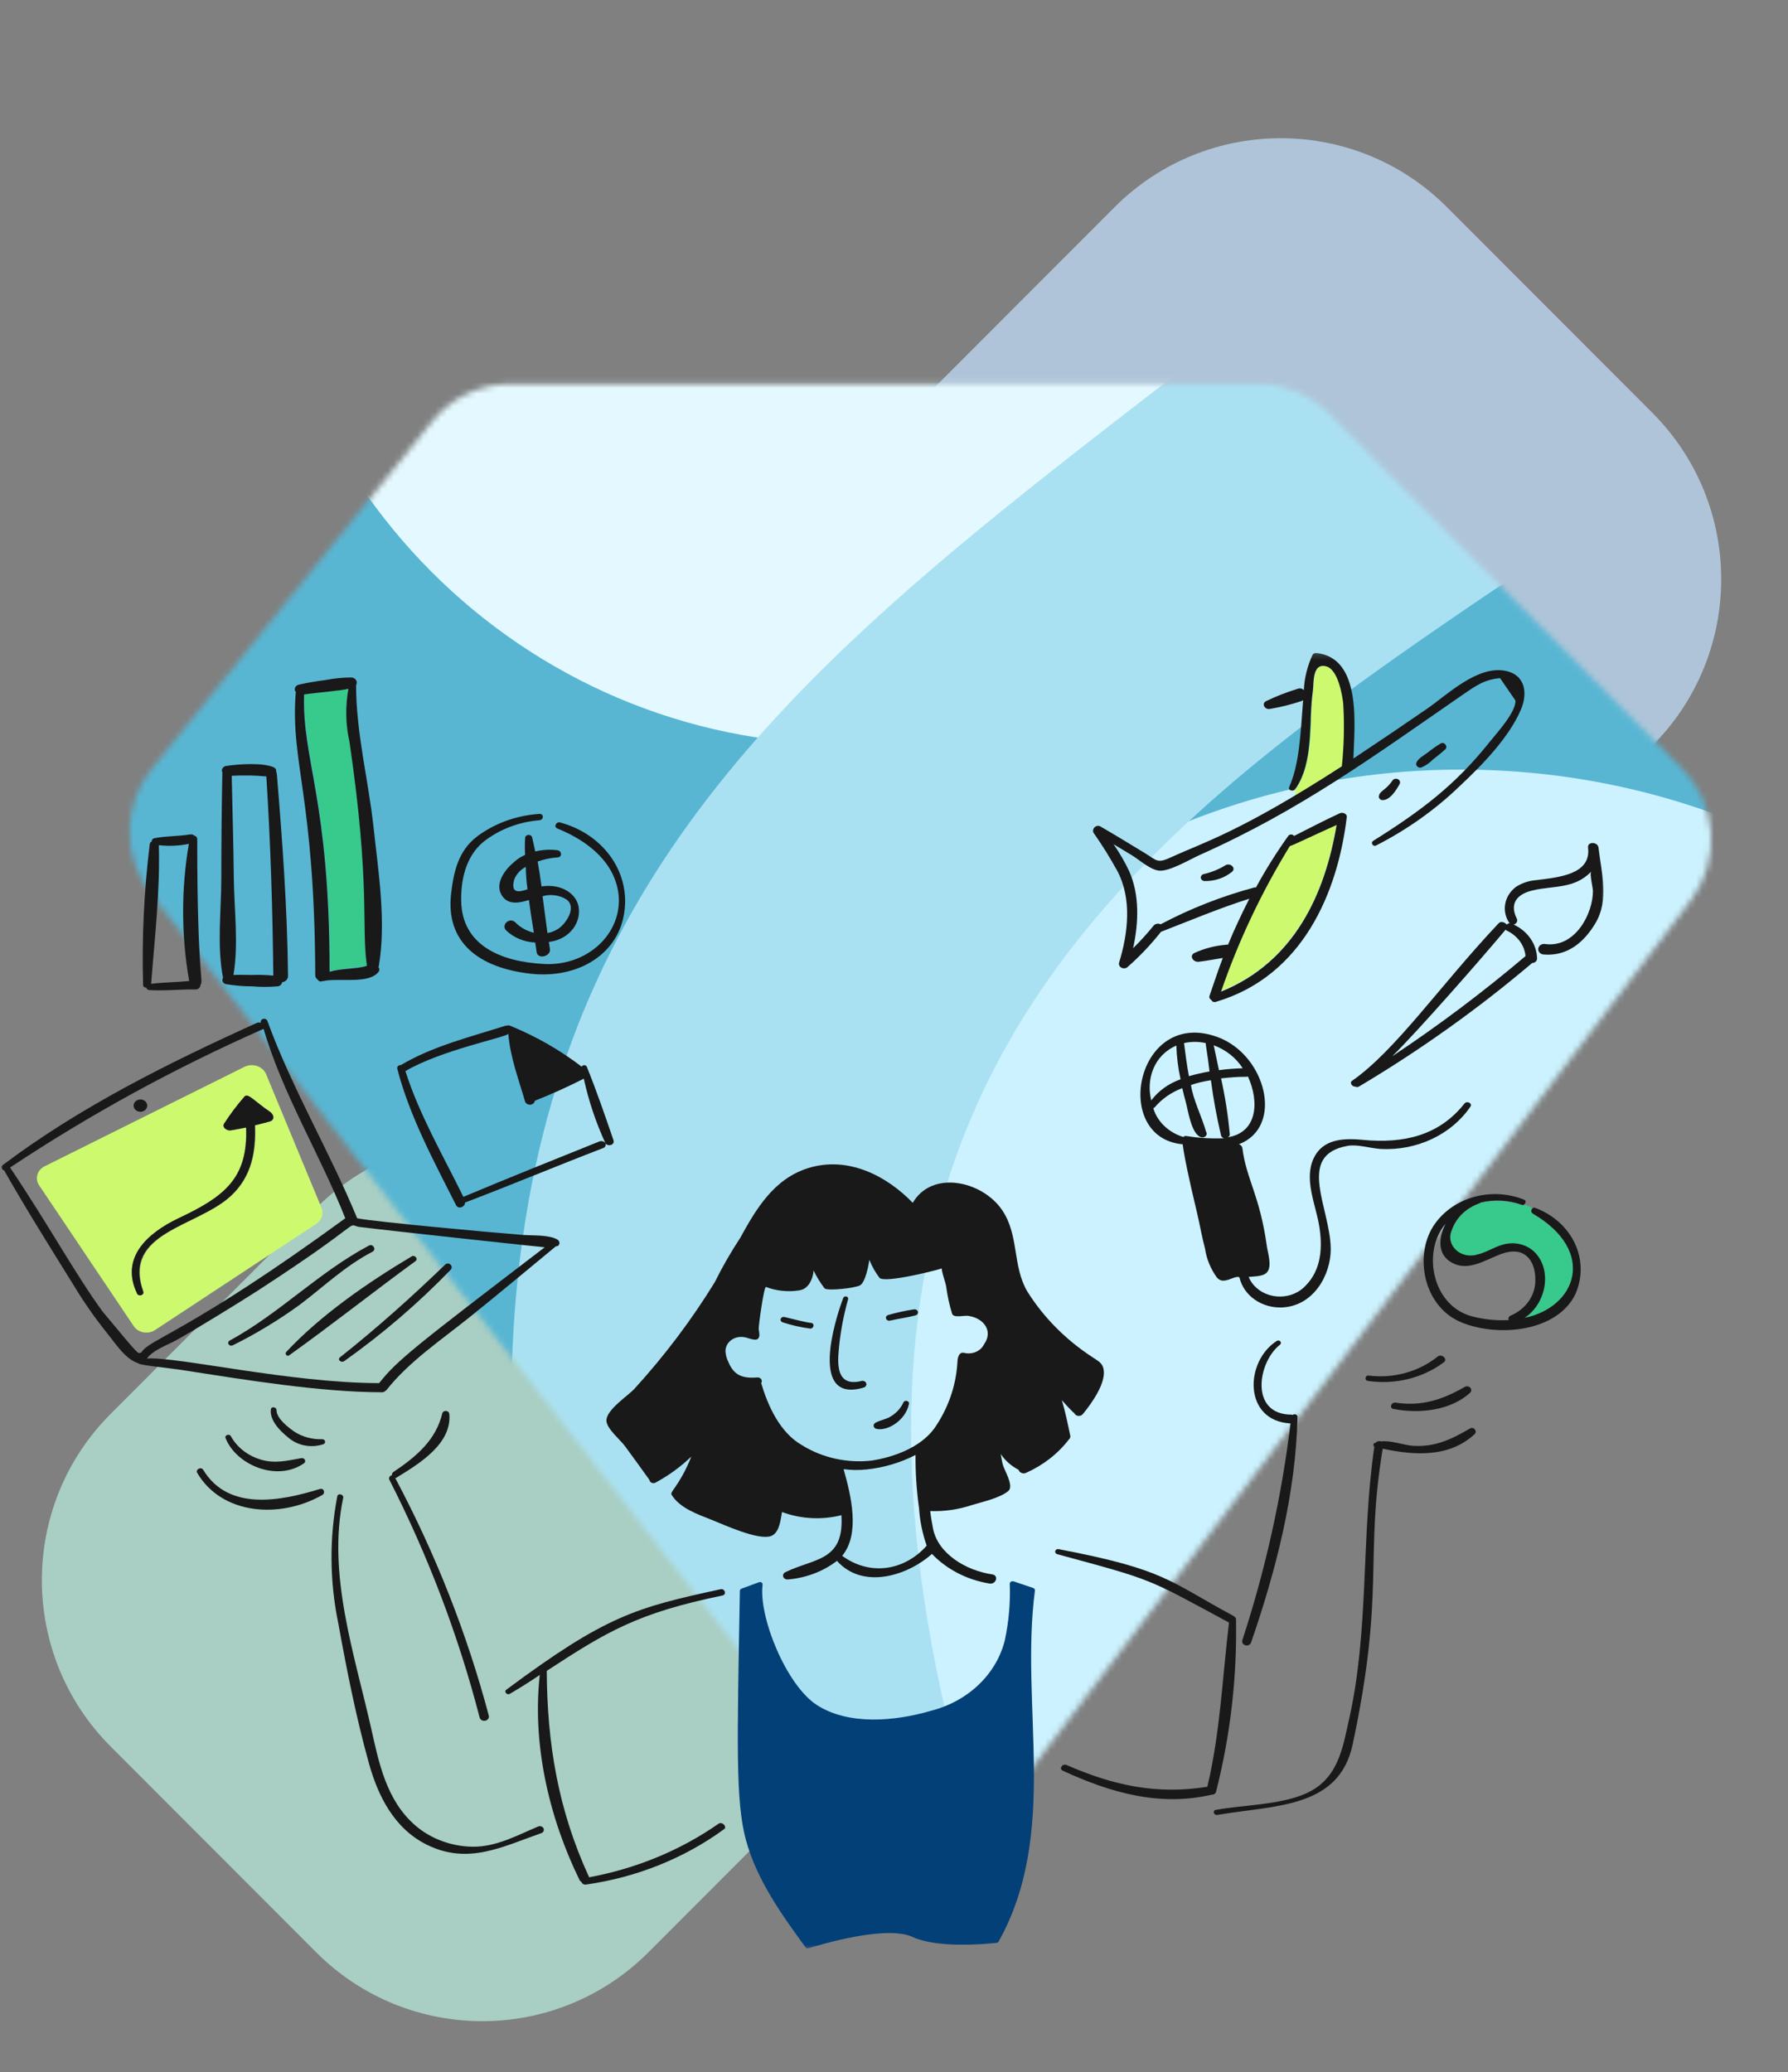
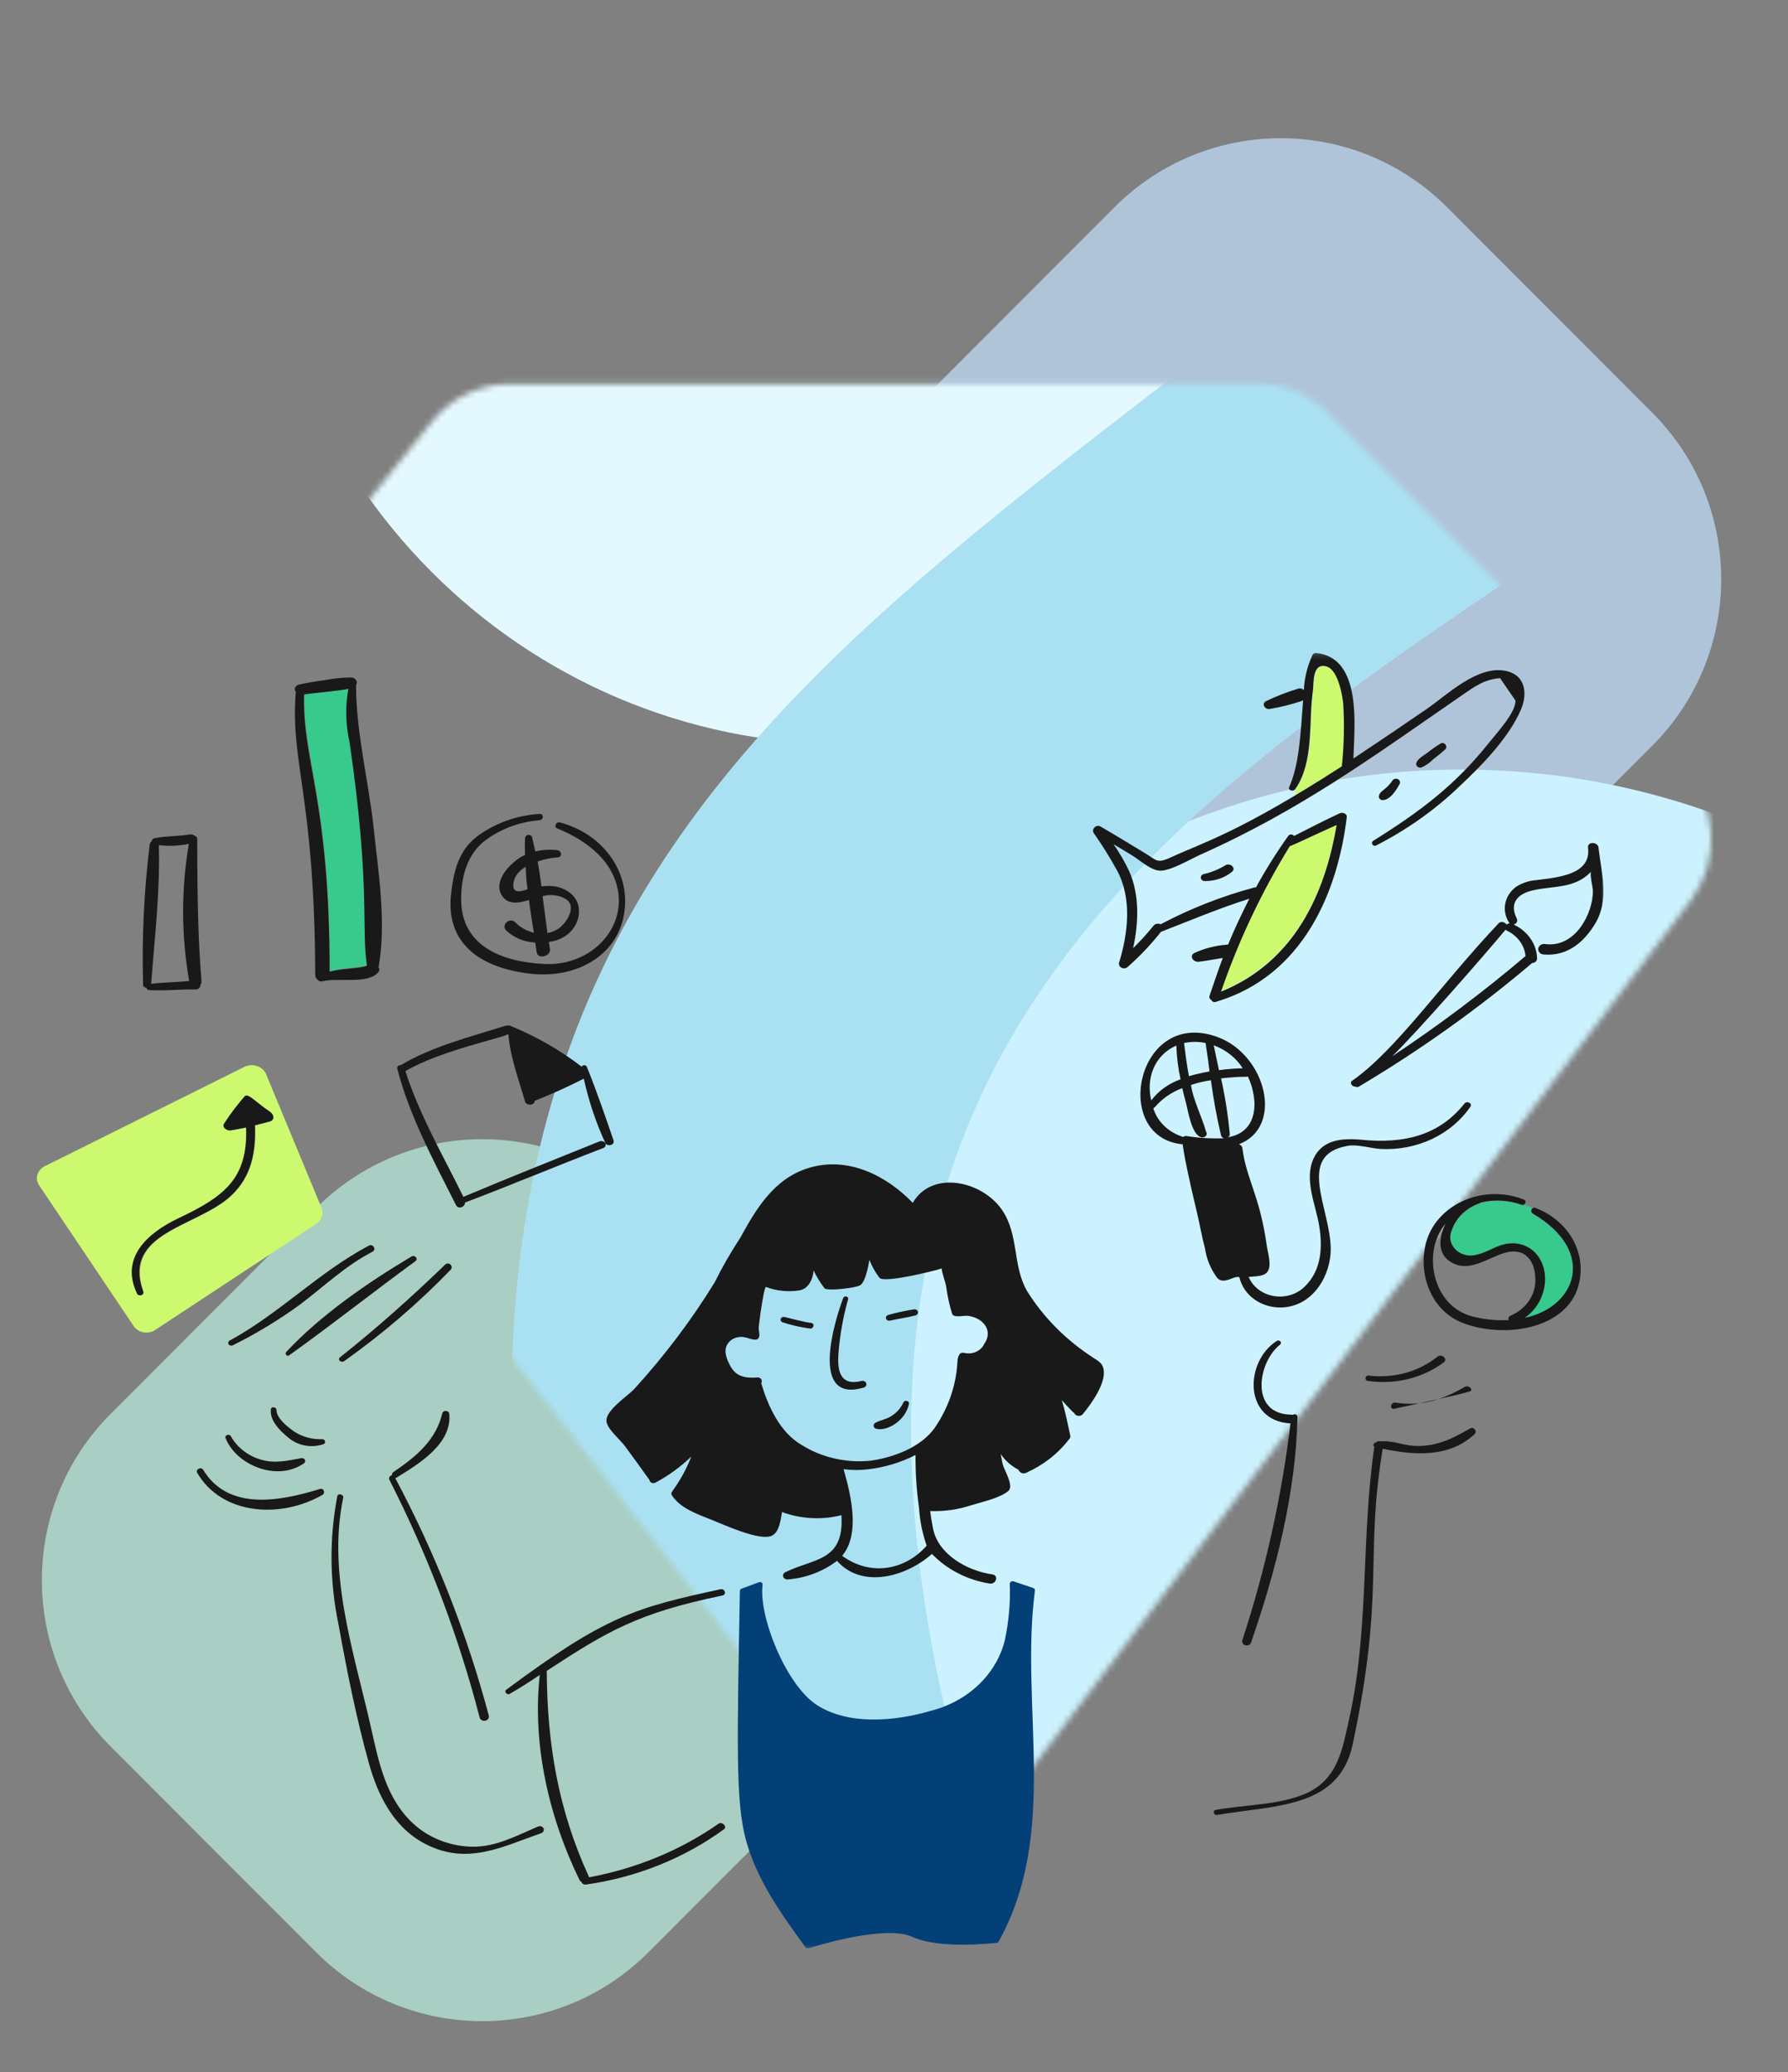
<svg xmlns="http://www.w3.org/2000/svg" width="302" height="350" viewBox="0 0 302 350" fill="none">
  <rect x="0" y="0" width="302" height="350" fill="#808080" stroke="none" />
  <g clip-path="url(#clip0_257_6)">
    <mask id="mask0_257_6" style="mask-type:luminance" maskUnits="userSpaceOnUse" x="0" y="0" width="302" height="350">
      <path d="M302 0H0V350H302V0Z" fill="white" />
    </mask>
    <g mask="url(#mask0_257_6)">
      <g opacity="0.7">
        <path d="M188.265 34.983C203.764 19.465 228.892 19.465 244.39 34.983L279.095 69.73C294.593 85.248 294.593 110.408 279.095 125.925L244.39 160.673C228.892 176.191 203.764 176.191 188.265 160.673L153.561 125.925C138.063 110.408 138.063 85.248 153.561 69.73L188.265 34.983Z" fill="#C3E1FE" />
      </g>
      <g opacity="0.7">
        <path d="M53.399 204.046C68.898 188.528 94.026 188.528 109.524 204.046L144.228 238.794C159.727 254.311 159.727 279.471 144.228 294.989L109.524 329.736C94.026 345.254 68.898 345.254 53.399 329.736L18.695 294.989C3.197 279.471 3.197 254.311 18.695 238.794L53.399 204.046Z" fill="#BAF0E0" />
      </g>
      <mask id="mask1_257_6" style="mask-type:alpha" maskUnits="userSpaceOnUse" x="21" y="64" width="269" height="246">
        <path d="M212.43 64.836H86.23C81.089 64.836 76.224 67.162 72.993 71.165L25.678 129.781C20.707 135.938 20.628 144.714 25.486 150.961L143.914 303.263C150.777 312.089 164.129 312.013 170.891 303.109L285.574 152.113C290.719 145.339 290.084 135.803 284.086 129.773L224.49 69.853C221.295 66.641 216.956 64.836 212.43 64.836Z" fill="#F1FCFF" />
      </mask>
      <g mask="url(#mask1_257_6)">
-         <path d="M294.626 45.328H17.268V312.351H294.626V45.328Z" fill="#58B6D3" />
        <path d="M143.051 125.725C197.934 125.725 242.426 81.021 242.426 25.876C242.426 -29.269 197.934 -73.973 143.051 -73.973C88.168 -73.973 43.677 -29.269 43.677 25.876C43.677 81.021 88.168 125.725 143.051 125.725Z" fill="#E4F9FF" />
        <path d="M246.821 383.221C316.419 383.221 372.839 326.531 372.839 256.602C372.839 186.672 316.419 129.983 246.821 129.983C177.223 129.983 120.803 186.672 120.803 256.602C120.803 326.531 177.223 383.221 246.821 383.221Z" fill="#CBF2FE" />
        <path d="M360.735 -0.186C386.883 -47.501 402.72 -91.891 383.632 -126.94L321.803 -176.376C346.898 -144.855 352.207 -79.19 276.503 -3.144C169.055 104.79 51.915 120.127 95.806 312.346C120.119 418.824 -89.423 521.188 -89.423 521.188L-52.306 577.839C-52.306 577.839 201.117 467.012 159.966 290.265C118.816 113.517 297.461 114.308 360.735 -0.186Z" fill="#AAE1F2" />
      </g>
      <mask id="mask2_257_6" style="mask-type:luminance" maskUnits="userSpaceOnUse" x="0" y="110" width="272" height="220">
        <path d="M271.055 110.164H0V329.344H271.055V110.164Z" fill="white" />
      </mask>
      <g mask="url(#mask2_257_6)">
        <path d="M168.315 328.146C168.39 328.145 168.464 328.123 168.526 328.085C168.589 328.048 168.638 327.995 168.669 327.933C178.945 309.495 172.237 288.319 174.803 268.634C174.811 268.544 174.786 268.454 174.733 268.377C174.68 268.301 174.601 268.242 174.508 268.208L171.206 267.09C171.136 267.067 171.061 267.059 170.987 267.066C170.913 267.074 170.842 267.096 170.779 267.132C170.716 267.168 170.663 267.216 170.625 267.274C170.586 267.331 170.563 267.396 170.556 267.463C170.672 270.657 170.395 273.853 169.73 276.992C169.039 279.83 167.505 282.444 165.292 284.553C163.079 286.664 160.27 288.189 157.169 288.968C151.206 290.711 143.323 291.452 137.944 287.957C132.806 284.615 128.133 273.119 128.802 267.677C128.817 267.602 128.809 267.525 128.778 267.455C128.747 267.385 128.695 267.323 128.627 267.278C128.559 267.234 128.479 267.207 128.395 267.203C128.311 267.197 128.228 267.214 128.154 267.25L125.263 268.315C125.178 268.343 125.104 268.393 125.051 268.46C124.999 268.527 124.97 268.606 124.968 268.688C124.497 294.677 124.242 304.233 125.965 310.686C127.748 317.337 131.895 323.212 136.052 328.89C136.109 328.964 136.192 329.02 136.287 329.049C136.383 329.078 136.485 329.079 136.581 329.051C138.649 328.42 149.675 325.112 154.097 327.135C158.519 329.157 166.782 328.304 168.315 328.146Z" fill="#034078" />
        <path d="M51.419 117.192C51.162 128.421 55.725 134.878 55.725 164.034C58.582 163.346 61.038 163.472 62.035 163.023C61.154 157.595 62.291 156.281 60.738 138.91C59.398 123.919 57.723 120.846 58.913 116.233C56.447 116.731 53.941 117.051 51.419 117.192Z" fill="#38C98C" />
        <path d="M257.019 203.532C254.794 202.773 252.366 202.644 250.058 203.16C248.926 203.565 247.905 204.189 247.069 204.988C246.232 205.787 245.6 206.743 245.216 207.786C244.956 208.341 244.879 208.951 244.995 209.544C245.112 210.138 245.416 210.687 245.873 211.127C246.328 211.567 246.916 211.878 247.564 212.022C248.212 212.166 248.893 212.137 249.523 211.939C251.409 211.514 252.882 210.268 254.83 210.075C255.695 209.978 256.573 210.084 257.378 210.382C258.185 210.681 258.892 211.162 259.431 211.779C262.157 214.91 260.963 220.296 257.543 222.585V222.638C266.445 220.63 269.647 211.292 258.9 205.019C258.825 204.965 258.765 204.897 258.723 204.819C258.681 204.741 258.659 204.656 258.659 204.569C258.659 204.483 258.681 204.397 258.723 204.32C258.765 204.242 258.825 204.173 258.9 204.119C258.48 203.853 258.024 203.637 257.543 203.477C257.38 203.547 257.196 203.567 257.019 203.532Z" fill="#38C98C" />
        <path d="M217.856 142.849C213.081 150.638 209.189 158.841 206.237 167.335H206.355C218.682 162.278 223.817 150.781 225.759 139.229C225.241 139.488 218.2 142.849 217.856 142.849Z" fill="#CDF96F" />
        <path d="M226.939 118.895C226.816 117.619 226.063 113.127 224.109 112.562C221.641 111.845 221.987 115.435 221.809 116.66C221.044 121.93 222.045 128.69 218.802 133.321C218.771 133.658 218.771 133.995 218.802 134.332C221.514 132.735 224.168 131.085 226.763 129.382C227.079 125.893 227.138 122.39 226.939 118.895Z" fill="#CDF96F" />
        <path d="M54.309 204.01L44.93 181.39C44.798 181.085 44.596 180.809 44.338 180.579C44.08 180.35 43.772 180.171 43.433 180.056C43.094 179.94 42.732 179.89 42.37 179.909C42.008 179.928 41.655 180.015 41.333 180.165L7.539 196.984C7.24 197.134 6.977 197.336 6.767 197.579C6.556 197.822 6.403 198.102 6.314 198.4C6.226 198.698 6.206 199.009 6.254 199.315C6.302 199.62 6.418 199.914 6.594 200.178L22.578 223.971C22.758 224.244 23 224.479 23.287 224.662C23.575 224.845 23.902 224.97 24.247 225.031C24.592 225.091 24.948 225.086 25.29 225.014C25.633 224.942 25.955 224.806 26.235 224.614L53.483 206.672C53.917 206.366 54.232 205.943 54.381 205.464C54.53 204.985 54.504 204.475 54.309 204.01ZM45.579 189.425C44.759 189.654 43.927 189.851 43.103 190.068C43.279 194.438 42.577 198.748 38.973 202.044C33.261 207.268 20.745 208.096 24.228 218.12C24.469 218.811 23.344 219.02 23.108 218.386C20.402 212.474 24.767 208.284 30.245 205.717C38.043 202.064 41.78 199.17 41.569 190.441C40.743 190.6 39.86 190.799 38.973 190.919C38.261 191.015 37.375 190.33 37.912 189.695C38.941 188.122 40.083 186.61 41.33 185.17C41.375 185.125 41.43 185.089 41.491 185.065C41.552 185.04 41.619 185.028 41.686 185.028C41.753 185.028 41.819 185.04 41.88 185.065C41.942 185.089 41.997 185.125 42.042 185.17C42.337 185.224 44.332 186.94 45.522 187.725C46.34 188.262 46.471 189.176 45.579 189.425Z" fill="#CDF96F" />
        <path d="M150.267 223.066C151.735 222.726 153.219 222.543 154.631 222.167C154.777 222.129 154.9 222.041 154.975 221.922C155.05 221.804 155.07 221.663 155.031 221.531C154.993 221.399 154.898 221.286 154.769 221.215C154.639 221.145 154.484 221.124 154.337 221.155C152.859 221.382 151.4 221.702 149.972 222.113C149.847 222.159 149.746 222.246 149.687 222.356C149.627 222.465 149.615 222.59 149.651 222.707C149.688 222.825 149.77 222.926 149.884 222.992C149.997 223.058 150.133 223.085 150.267 223.066Z" fill="#191919" />
        <path d="M136.998 223.441C135.466 223.228 133.983 222.776 132.456 222.43C132.329 222.408 132.199 222.43 132.089 222.491C131.978 222.552 131.897 222.648 131.86 222.76C131.824 222.871 131.834 222.991 131.89 223.096C131.946 223.201 132.042 223.285 132.162 223.329C133.671 223.825 135.232 224.182 136.821 224.393C137.471 224.447 137.647 223.493 136.998 223.441Z" fill="#191919" />
        <path d="M145.55 233.234C140.717 234.469 141.547 229.349 141.775 226.953C142.058 224.422 142.55 221.913 143.248 219.448C143.264 219.4 143.269 219.348 143.262 219.298C143.256 219.247 143.239 219.199 143.211 219.154C143.184 219.11 143.148 219.071 143.103 219.039C143.059 219.007 143.008 218.984 142.954 218.97C142.901 218.956 142.844 218.951 142.788 218.957C142.732 218.963 142.678 218.979 142.628 219.004C142.579 219.028 142.536 219.061 142.501 219.101C142.466 219.141 142.439 219.186 142.424 219.235C141.053 222.816 136.572 237.147 145.903 234.352C146.059 234.304 146.188 234.203 146.264 234.071C146.341 233.939 146.358 233.786 146.313 233.642C146.268 233.499 146.164 233.377 146.021 233.301C145.879 233.225 145.711 233.201 145.55 233.234Z" fill="#191919" />
        <path d="M148.027 241.326C149.83 241.79 152.943 239.932 153.512 237.174C153.551 237.061 153.539 236.939 153.478 236.834C153.417 236.729 153.313 236.65 153.187 236.614C153.062 236.579 152.927 236.59 152.81 236.645C152.695 236.7 152.607 236.795 152.568 236.908C152.145 237.837 151.427 238.633 150.504 239.197C149.686 239.738 148.679 239.84 147.85 240.315C147.746 240.371 147.663 240.455 147.611 240.555C147.56 240.654 147.542 240.766 147.561 240.874C147.58 240.983 147.634 241.084 147.718 241.164C147.801 241.245 147.908 241.301 148.027 241.326Z" fill="#191919" />
        <path d="M180.528 243.136C180.632 243.049 180.708 242.94 180.749 242.818C180.791 242.696 180.796 242.567 180.763 242.443C180.345 240.465 179.938 238.451 179.348 236.482C179.362 236.508 180.594 237.896 181.236 238.505C181.293 238.559 181.353 238.61 181.413 238.61C181.461 238.751 181.554 238.876 181.68 238.97C181.806 239.065 181.959 239.124 182.122 239.141C182.284 239.158 182.449 239.132 182.595 239.066C182.742 239.001 182.864 238.898 182.947 238.771C184.452 236.946 186.727 233.679 186.425 231.425C186.262 230.198 185.546 229.93 184.539 229.24C180.014 226.294 176.251 222.499 173.509 218.114C170.974 213.802 172.154 208.64 169.263 204.382C165.902 199.431 157.408 197.57 154.168 203.157C149.805 198.632 143.259 195.175 136.476 197.301C130.696 199.113 127.688 204.221 125.034 209.065C123.436 211.491 121.995 213.997 120.719 216.574C116.813 222.931 112.273 228.954 107.155 234.567C105.973 235.843 102.265 238.186 102.435 240.049C102.558 241.38 104.788 243.194 105.561 244.255C106.965 246.183 108.334 248.034 109.691 249.95C109.702 250.05 109.74 250.147 109.802 250.231C109.864 250.315 109.948 250.384 110.047 250.431C110.146 250.478 110.256 250.503 110.368 250.503C110.479 250.502 110.589 250.477 110.688 250.43C112.934 249.222 114.979 247.735 116.763 246.011C115.983 248.036 114.931 249.967 113.63 251.76C113.572 251.814 113.572 251.919 113.513 251.973C113.444 252.045 113.4 252.135 113.39 252.231C113.379 252.326 113.401 252.422 113.454 252.505C114.869 254.741 117.768 255.735 120.236 256.711C122.164 257.473 128.366 260.358 130.381 259.372C131.725 258.714 131.855 256.497 132.09 255.38C135.273 256.561 138.802 256.749 142.117 255.913C142.626 263.753 137.516 263.155 132.619 265.552C132.483 265.624 132.376 265.735 132.316 265.867C132.255 266 132.244 266.146 132.284 266.285C132.324 266.423 132.413 266.546 132.538 266.635C132.662 266.724 132.815 266.773 132.974 266.776C136.067 266.543 139.002 265.441 141.368 263.626C145.672 268.471 153.163 266.234 157.409 262.455C159.923 265.08 163.358 266.846 167.141 267.459C168.259 267.632 168.733 266.08 167.612 265.917C163.067 265.247 158.389 262.354 157.587 258.144C157.405 257.187 157.233 256.229 157.115 255.217C159.505 255.304 161.892 254.959 164.133 254.206C165.901 253.667 168.94 253.009 170.326 251.811C171.289 250.978 169.643 248.341 169.383 247.393C169.22 246.804 169.146 246.169 169.028 245.583C169.767 246.685 170.801 247.6 172.037 248.245C172.071 248.358 172.131 248.464 172.215 248.554C172.298 248.645 172.402 248.718 172.519 248.769C172.637 248.819 172.766 248.846 172.896 248.848C173.027 248.849 173.156 248.825 173.274 248.777C176.185 247.484 178.682 245.543 180.528 243.136ZM135.466 244.091C131.698 241.952 129.686 237.384 128.565 233.604C128.634 233.506 128.672 233.391 128.672 233.274C128.673 233.157 128.638 233.043 128.57 232.943C128.503 232.844 128.406 232.763 128.29 232.711C128.174 232.658 128.045 232.636 127.916 232.647C125.438 232.855 123.986 232.287 123.074 230.144C122.776 229.575 122.596 228.962 122.543 228.335C122.518 227.977 122.582 227.618 122.732 227.286C122.881 226.953 123.112 226.656 123.407 226.416C123.702 226.175 124.053 225.997 124.435 225.896C124.817 225.795 125.218 225.774 125.61 225.833C126.258 225.89 127.439 226.525 127.97 226.152C128.501 225.78 128.147 224.875 128.147 224.343C128.147 223.757 129.028 217.216 129.386 217.369C131.135 218.032 133.057 218.235 134.929 217.955C137.112 217.698 137.466 214.761 137.405 214.548C137.92 215.63 138.553 216.663 139.294 217.632C140.006 218.059 144.433 217.541 145.251 217.1C146.205 216.586 146.725 213.534 146.843 212.79C147.261 213.865 147.835 214.884 148.551 215.823C149.452 216.824 159.05 214.333 159.05 214.226C159.168 215.291 159.632 216.303 159.816 217.311C160.018 218.858 160.352 220.388 160.813 221.889C161.097 222.689 162.936 222.101 163.643 222.262C166.238 222.687 167.75 224.858 166.238 227C165.969 227.582 165.473 228.056 164.843 228.33C164.213 228.605 163.493 228.661 162.821 228.489C161.815 228.286 161.714 229.661 161.7 230.246C161.452 234.156 160.113 237.947 157.806 241.264C155.5 244.402 151.149 246.089 147.19 246.694C143.061 247.149 138.89 246.223 135.466 244.091ZM142.247 262.774C145.311 259.088 143.761 252.621 142.484 248.137C143.773 248.312 145.083 248.33 146.377 248.189C149.285 247.883 152.094 247.05 154.637 245.741C154.613 248.73 154.81 251.718 155.226 254.684C155.363 256.853 155.798 258.999 156.523 261.071C156.516 261.071 156.508 261.072 156.5 261.075C156.493 261.078 156.487 261.082 156.481 261.087C156.476 261.092 156.472 261.098 156.469 261.105C156.466 261.111 156.465 261.118 156.465 261.125C152.687 265.332 146.907 266.184 142.247 262.777V262.774Z" fill="#191919" />
        <path d="M121.367 308.022C114.939 312.512 107.452 315.608 99.487 317.071V317.019C94.238 305.627 92.409 294.398 92.35 282.205C102.532 275.552 107.685 272.437 122.017 269.481C122.783 269.323 122.431 268.262 121.722 268.417C107.295 271.541 102.312 272.905 85.508 285.396C85.082 285.708 85.629 286.359 86.098 286.089C87.82 285.095 89.516 284.014 91.17 282.895C89.873 294.553 92.704 306.955 97.893 317.548C97.918 317.609 97.957 317.665 98.008 317.71C98.059 317.756 98.12 317.792 98.188 317.814C98.229 317.976 98.338 318.116 98.493 318.206C98.647 318.295 98.834 318.327 99.014 318.293C107.531 317.081 115.545 313.869 122.252 308.978C122.901 308.609 122.01 307.589 121.367 308.022Z" fill="#191919" />
-         <path d="M208.764 273.518C208.764 273.169 208.582 273.142 208.351 272.933C197.41 267.063 196.984 265.122 178.802 261.648C178.679 261.626 178.552 261.647 178.446 261.708C178.34 261.768 178.265 261.863 178.234 261.973C178.204 262.082 178.222 262.198 178.284 262.296C178.345 262.394 178.447 262.467 178.567 262.5C195.086 266.987 193.438 266.426 207.583 274.051C206.462 283.366 206.109 292.575 203.928 301.783C195.257 303.168 187.952 301.508 180.159 298.112C179.447 297.801 178.805 298.744 179.51 299.069C187.45 302.732 195.788 305.191 204.694 303.115C204.864 303.121 205.031 303.071 205.163 302.972C205.294 302.874 205.381 302.735 205.406 302.583C207.823 293.053 208.95 283.293 208.764 273.518Z" fill="#191919" />
        <path d="M65.75 249.895C72.329 262.811 77.447 276.293 81.026 290.136C81.086 290.314 81.22 290.464 81.401 290.554C81.581 290.644 81.793 290.668 81.992 290.619C82.191 290.571 82.361 290.454 82.467 290.295C82.573 290.135 82.606 289.945 82.56 289.763C78.88 275.918 73.582 262.464 66.752 249.629C66.808 249.635 66.864 249.629 66.915 249.611C66.967 249.592 67.013 249.561 67.047 249.522C71.057 247.074 76.319 243.769 75.893 238.823C75.886 238.696 75.831 238.575 75.737 238.482C75.642 238.388 75.515 238.326 75.376 238.308C75.237 238.289 75.096 238.314 74.975 238.379C74.854 238.444 74.762 238.544 74.715 238.663C73.652 243.187 70.405 245.952 66.455 248.618C66.358 248.672 66.283 248.753 66.241 248.849C66.198 248.945 66.191 249.05 66.22 249.149C66.132 249.166 66.049 249.199 65.976 249.248C65.904 249.295 65.843 249.356 65.798 249.427C65.754 249.497 65.727 249.575 65.719 249.656C65.71 249.737 65.721 249.819 65.75 249.895Z" fill="#191919" />
        <path d="M90.878 308.501C87.339 309.992 83.8 311.965 79.79 311.909C76.205 311.845 72.775 310.572 70.177 308.342C65.225 304.08 63.979 297.643 62.686 291.891C59.847 279.277 55.251 265.881 57.967 252.98C58.091 252.395 57.092 252.129 56.97 252.714C55.613 259.834 55.673 267.117 57.148 274.219C58.572 282.096 60.176 290.183 62.337 297.906C63.827 303.225 66.519 308.83 72.127 311.586C79.08 315.005 84.836 311.917 91.415 309.617C91.501 309.588 91.58 309.544 91.647 309.487C91.714 309.43 91.767 309.361 91.803 309.285C91.84 309.208 91.858 309.126 91.858 309.043C91.858 308.96 91.839 308.878 91.802 308.802C91.765 308.726 91.712 308.657 91.645 308.6C91.578 308.543 91.498 308.5 91.412 308.472C91.325 308.444 91.234 308.431 91.141 308.437C91.05 308.442 90.96 308.464 90.878 308.501Z" fill="#191919" />
        <path d="M54.014 251.492C47.215 253.582 38.548 255.219 34.315 248.245C33.959 247.661 32.965 248.187 33.318 248.777C37.482 255.865 47.31 256.563 54.434 252.504C55.007 252.172 54.72 251.275 54.014 251.492Z" fill="#191919" />
        <path d="M38.977 242.547C38.739 242.123 37.91 242.389 38.092 242.867C39.81 247.355 46.682 250.348 51.303 247.178C51.409 247.114 51.487 247.02 51.525 246.91C51.562 246.8 51.555 246.682 51.507 246.576C51.458 246.469 51.37 246.382 51.258 246.328C51.146 246.273 51.017 246.256 50.892 246.278C48.471 246.718 46.366 247.25 43.931 246.492C41.77 245.815 39.991 244.398 38.977 242.547Z" fill="#191919" />
        <path d="M54.427 243.081C52.741 243.141 51.08 242.691 49.708 241.804C48.586 241.008 46.7 239.569 46.7 238.132C46.7 237.652 45.829 237.489 45.756 238.025C45.508 239.84 47.237 241.638 48.647 242.763C49.415 243.447 50.383 243.921 51.437 244.128C52.492 244.335 53.59 244.268 54.604 243.933C54.71 243.897 54.799 243.827 54.855 243.737C54.91 243.647 54.929 243.543 54.908 243.441C54.887 243.34 54.828 243.248 54.74 243.183C54.652 243.117 54.541 243.081 54.427 243.081Z" fill="#191919" />
        <path d="M248.289 241.27C245.275 243.018 242.509 244.422 238.734 244.198C237.025 244.097 235.019 243.241 233.25 243.453C233.097 243.396 232.927 243.385 232.767 243.424C232.607 243.463 232.465 243.548 232.365 243.667C232.306 243.667 232.248 243.719 232.187 243.719C231.893 243.825 231.953 244.198 232.13 244.362C229.888 259.585 231.275 275.188 227.883 290.3C226.772 295.253 226.047 300.56 220.451 302.969C216.022 304.875 210.129 304.826 205.356 305.683C204.766 305.789 205 306.634 205.591 306.536C215.477 304.874 226.177 305.417 228.475 294.611C233.983 268.715 230.479 263.182 233.548 244.682C238.973 245.853 244.81 246.173 249.058 242.233C249.58 241.744 248.936 240.897 248.289 241.27Z" fill="#191919" />
-         <path d="M235.726 236.905C234.962 236.789 234.605 237.864 235.373 237.97C239.738 238.822 244.987 238.237 248.289 235.255C248.412 235.143 248.486 234.993 248.496 234.835C248.506 234.677 248.451 234.521 248.343 234.396C248.234 234.272 248.078 234.188 247.906 234.16C247.733 234.132 247.555 234.161 247.405 234.243C243.741 236.342 240.221 237.59 235.726 236.905Z" fill="#191919" />
+         <path d="M235.726 236.905C234.962 236.789 234.605 237.864 235.373 237.97C248.412 235.143 248.486 234.993 248.496 234.835C248.506 234.677 248.451 234.521 248.343 234.396C248.234 234.272 248.078 234.188 247.906 234.16C247.733 234.132 247.555 234.161 247.405 234.243C243.741 236.342 240.221 237.59 235.726 236.905Z" fill="#191919" />
        <path d="M242.806 229.135C241.232 230.399 239.373 231.34 237.357 231.891C235.341 232.442 233.216 232.592 231.129 232.329C230.598 232.276 230.417 233.14 231.011 233.229C233.278 233.569 235.6 233.464 237.818 232.923C240.037 232.381 242.101 231.414 243.868 230.089C244.583 229.567 243.524 228.56 242.806 229.135Z" fill="#191919" />
        <path d="M211.31 277.415C215.561 265.12 218.858 252.192 219.154 239.302C219.152 239.216 219.122 239.133 219.069 239.062C219.016 238.991 218.941 238.936 218.855 238.902C218.768 238.869 218.671 238.858 218.578 238.872C218.484 238.887 218.398 238.924 218.327 238.982C218.269 238.982 218.211 238.929 218.151 238.929C211.015 238.929 212.428 230.038 216.204 227.111C216.287 227.044 216.338 226.951 216.349 226.852C216.36 226.752 216.33 226.653 216.263 226.572C216.197 226.492 216.1 226.437 215.991 226.418C215.882 226.398 215.769 226.417 215.675 226.468C210.222 229.92 209.953 239.989 217.974 240.416C216.468 252.816 213.745 265.072 209.835 277.038C209.779 277.214 209.804 277.404 209.903 277.564C210.002 277.724 210.168 277.842 210.364 277.892C210.559 277.942 210.769 277.92 210.947 277.83C211.124 277.741 211.255 277.591 211.31 277.415Z" fill="#191919" />
-         <path d="M64.513 235.148C64.702 235.148 64.855 235.159 65.279 234.776C69.054 229.986 74.535 226.315 79.377 222.427C84.273 218.489 89.049 214.496 93.885 210.504C94.61 210.504 94.657 209.689 94.18 209.385C92.83 208.526 89.874 208.699 88.4 208.587C83.095 208.181 63.337 206.368 60.326 205.766C55.781 194.694 49.248 183.708 45.167 172.444C45.125 172.312 45.028 172.202 44.897 172.134C44.765 172.067 44.609 172.049 44.463 172.083C44.317 172.118 44.191 172.203 44.113 172.32C44.035 172.437 44.011 172.577 44.047 172.71V172.758C43.944 172.718 43.834 172.697 43.723 172.697C43.611 172.697 43.501 172.718 43.399 172.758C28.288 179.609 13.45 186.989 0.402 196.824C0.049 197.09 0.344 197.622 0.697 197.674C4.413 204.222 8.494 210.711 12.49 217.158C14.184 219.96 16.075 222.663 18.15 225.248C19.458 226.84 21.159 229.56 23.341 230.252C23.401 230.572 28.645 231.065 30.595 231.37C41.683 233.098 54.243 235.148 64.513 235.148ZM17.331 221.522C12.716 215.206 8.148 206.767 1.701 197.196C15.166 188.244 29.496 180.405 44.519 173.774C47.762 184.846 54.073 195.013 58.319 205.766C32.066 224.928 25.021 226.252 23.882 228.442C23.117 228.442 24.242 229.842 17.331 221.522ZM24.822 229.454C25.765 228.069 28.365 227.118 29.664 226.419C32.356 224.963 41.069 219.588 43.582 217.956C61.928 206.042 58.402 206.646 60.509 207.203C66.243 207.927 91.627 210.653 92.004 210.663C70.129 227.381 67.063 229.767 64.04 233.605C49.11 233.605 29.783 229.08 24.822 229.454Z" fill="#191919" />
-         <path d="M23.758 187.776C24.055 187.766 24.338 187.652 24.545 187.459C24.752 187.265 24.868 187.007 24.868 186.738C24.868 186.469 24.752 186.21 24.545 186.016C24.338 185.822 24.055 185.709 23.758 185.7C23.603 185.695 23.449 185.718 23.305 185.768C23.161 185.818 23.029 185.894 22.918 185.991C22.807 186.088 22.718 186.203 22.658 186.332C22.598 186.46 22.566 186.598 22.566 186.738C22.566 186.877 22.598 187.015 22.658 187.143C22.718 187.272 22.807 187.388 22.918 187.485C23.029 187.582 23.161 187.657 23.305 187.707C23.449 187.757 23.603 187.78 23.758 187.776Z" fill="#191919" />
        <path d="M62.92 211.41C63.632 211.04 62.98 209.972 62.272 210.399C53.779 214.922 47.248 221.813 38.798 226.42C38.681 226.484 38.596 226.587 38.563 226.706C38.53 226.826 38.551 226.953 38.621 227.059C38.692 227.165 38.806 227.241 38.939 227.271C39.072 227.301 39.212 227.282 39.329 227.218C43.317 225.23 47.106 222.933 50.653 220.353C54.73 217.273 58.275 213.826 62.92 211.41Z" fill="#191919" />
        <path d="M69.525 212.207C62.057 216.655 54.145 222.131 48.352 228.336C48.054 228.653 48.462 229.179 48.823 228.922C55.993 223.804 63.045 218.208 70.174 213.005C70.697 212.624 70.057 211.889 69.525 212.207Z" fill="#191919" />
        <path d="M76.131 214.444C76.662 213.859 75.785 213.015 75.187 213.594C69.49 219.094 63.715 224.261 57.435 229.243C56.901 229.665 57.66 230.244 58.147 229.885C64.664 225.258 70.685 220.088 76.131 214.444Z" fill="#191919" />
        <path d="M77.017 203.531C77.423 204.333 78.55 203.851 78.55 203.106C86.394 200.124 94.073 196.9 101.905 193.897C101.992 193.864 102.07 193.814 102.133 193.751C102.197 193.689 102.245 193.614 102.273 193.533C102.301 193.452 102.309 193.366 102.296 193.281C102.284 193.197 102.251 193.116 102.2 193.044C102.613 193.736 103.909 193.417 103.615 192.565C102.191 188.416 100.767 184.25 99.132 180.217C99.105 180.132 99.051 180.058 98.975 180.003C98.9 179.948 98.808 179.915 98.711 179.91C98.614 179.904 98.518 179.925 98.436 179.97C98.352 180.015 98.287 180.082 98.248 180.163C94.597 177.356 90.527 175.026 86.157 173.243C86.064 173.204 85.964 173.183 85.862 173.183C85.76 173.183 85.659 173.204 85.567 173.243C85.446 173.234 85.325 173.253 85.214 173.297C79.316 175.159 72.945 176.757 67.698 179.897C67.607 179.887 67.515 179.899 67.43 179.93C67.344 179.961 67.269 180.01 67.211 180.074C67.153 180.138 67.112 180.214 67.095 180.295C67.077 180.376 67.081 180.46 67.108 180.539C69.187 188.546 73.297 196.16 77.017 203.531ZM85.863 174.627C86.158 178.513 87.616 182.339 88.694 186.072C88.759 186.235 88.882 186.374 89.045 186.466C89.208 186.558 89.4 186.598 89.59 186.579C89.781 186.561 89.96 186.485 90.096 186.364C90.233 186.242 90.322 186.084 90.346 185.911C93.169 184.798 95.925 183.554 98.606 182.184C99.421 185.922 100.645 189.577 102.262 193.096C102.166 192.944 102.013 192.828 101.83 192.77C101.646 192.711 101.446 192.714 101.266 192.777C93.604 195.862 85.872 198.946 78.265 202.146C74.847 195.173 70.833 188.306 68.474 180.907C74.468 177.385 85.145 175.276 85.863 174.627Z" fill="#191919" />
        <path d="M89.637 164.46C97.602 165.35 104.694 161.161 105.503 153.654C105.882 150.433 104.998 147.193 103.005 144.499C101.011 141.805 98.034 139.827 94.592 138.91C93.947 138.738 93.469 139.656 94.12 139.921C99.418 142.07 103.988 145.774 104.5 151.312C104.625 152.847 104.383 154.387 103.79 155.829C103.198 157.272 102.269 158.583 101.066 159.673C99.864 160.763 98.416 161.607 96.821 162.149C95.225 162.69 93.52 162.915 91.819 162.81C84.507 162.432 78.08 159.618 77.901 152.271C77.815 148.759 78.612 144.774 81.557 142.264C84.219 140.131 87.567 138.825 91.111 138.537C91.877 138.474 91.879 137.419 91.111 137.471C87.262 137.716 83.592 139.037 80.614 141.251C77.372 143.704 76.608 147.32 76.19 150.992C75.258 159.191 80.911 163.485 89.637 164.46Z" fill="#191919" />
        <path d="M94.119 144.819C95.004 144.819 94.945 143.699 94.119 143.594C92.876 143.448 91.615 143.52 90.403 143.808C90.225 143.009 90.071 142.206 89.873 141.412C89.834 141.284 89.745 141.172 89.621 141.1C89.498 141.027 89.349 140.998 89.203 141.018C89.058 141.037 88.925 141.105 88.831 141.207C88.736 141.309 88.687 141.44 88.692 141.573C88.634 142.514 88.634 143.458 88.692 144.4C88.033 144.673 87.434 145.052 86.924 145.517C85.332 146.795 83.573 149.131 84.682 151.107C85.696 152.906 87.631 152.543 89.341 152.006C89.578 153.87 89.873 155.679 90.168 157.542C88.957 157.246 87.87 156.636 87.042 155.786C86.084 154.839 84.557 156.217 85.508 157.169C86.791 158.386 88.544 159.11 90.403 159.192C90.462 159.724 90.575 160.258 90.639 160.789C90.801 162.121 93.099 161.537 92.88 160.258C92.816 159.885 92.762 159.458 92.703 159.085C94.188 158.932 95.548 158.263 96.495 157.219C97.441 156.176 97.9 154.841 97.774 153.497C97.6 151.113 94.987 149.188 91.465 149.717C91.288 148.333 91.052 146.89 90.815 145.512C91.872 145.134 92.986 144.9 94.119 144.819ZM95.653 151.898C97.531 153.239 95.529 156.097 94.237 156.902C93.707 157.241 93.104 157.477 92.467 157.595C92.172 155.519 91.936 153.442 91.641 151.366C92.311 151.175 93.02 151.124 93.715 151.216C94.41 151.308 95.072 151.541 95.653 151.898ZM89.102 150.195C87.865 150.621 86.153 151.095 86.861 148.545C87.205 147.646 87.897 146.888 88.81 146.411C88.822 147.677 88.919 148.941 89.102 150.195Z" fill="#191919" />
        <path d="M24.702 166.803C24.724 166.917 24.788 167.022 24.885 167.099C24.981 167.177 25.103 167.222 25.232 167.228C27.828 167.388 30.421 167.069 33.017 167.122C33.127 167.125 33.236 167.108 33.337 167.072C33.439 167.036 33.532 166.982 33.609 166.912C33.687 166.842 33.748 166.758 33.788 166.667C33.828 166.575 33.847 166.476 33.843 166.377C34.458 165.543 33.312 165.505 33.312 141.678C33.307 141.555 33.258 141.437 33.173 141.341C33.088 141.246 32.972 141.177 32.84 141.146C32.741 141.058 32.619 140.993 32.486 140.956C32.353 140.919 32.212 140.911 32.074 140.934C30.131 141.267 28.013 141.181 26.058 141.576C25.928 141.602 25.813 141.671 25.737 141.77C25.66 141.868 25.627 141.989 25.645 142.108C25.468 142.16 25.351 142.32 25.292 142.587C24.326 150.45 23.95 158.362 24.167 166.271C24.155 166.339 24.161 166.408 24.183 166.474C24.205 166.54 24.243 166.601 24.294 166.652C24.346 166.703 24.409 166.742 24.479 166.769C24.55 166.795 24.626 166.807 24.702 166.803ZM31.896 142.53C30.589 150.206 30.609 158.019 31.956 165.69C29.833 165.903 27.651 165.903 25.528 166.169C26.118 158.45 27.06 150.466 26.825 142.748C28.517 142.943 30.233 142.869 31.896 142.53Z" fill="#191919" />
-         <path d="M38.15 166.216C39.588 166.465 41.049 166.59 42.513 166.589C43.984 166.717 45.466 166.717 46.938 166.589C47.123 166.558 47.291 166.473 47.419 166.349C47.547 166.224 47.628 166.066 47.65 165.898C47.932 165.862 48.189 165.733 48.373 165.537C48.557 165.34 48.654 165.089 48.646 164.832C48.528 153.439 47.702 142.104 46.758 130.712C46.755 130.582 46.715 130.453 46.641 130.34C46.674 130.192 46.651 130.038 46.577 129.903C46.502 129.769 46.379 129.66 46.228 129.595C44.359 128.75 40.045 129.067 38.148 129.381C38.024 129.405 37.907 129.453 37.807 129.523C37.706 129.592 37.625 129.682 37.568 129.785C37.511 129.887 37.481 129.999 37.479 130.114C37.477 130.228 37.504 130.342 37.557 130.446C37.441 136.408 37.381 142.316 37.381 148.278C37.381 153.761 36.615 159.776 37.675 165.152C37.613 165.248 37.575 165.355 37.565 165.465C37.556 165.576 37.575 165.687 37.621 165.79C37.667 165.893 37.738 165.985 37.83 166.059C37.922 166.133 38.031 166.187 38.15 166.216ZM44.985 131.138C45.697 142.32 46.046 153.548 46.164 164.779C44.97 164.664 43.767 164.629 42.567 164.673C41.57 164.673 40.502 164.62 39.434 164.673C40.319 159.403 39.55 153.602 39.493 148.278C39.431 142.529 39.258 136.781 39.139 131.031C41.09 130.922 43.047 130.957 44.991 131.138H44.985Z" fill="#191919" />
        <path d="M53.248 164.674C53.241 164.827 53.275 164.979 53.347 165.118C53.419 165.257 53.526 165.378 53.661 165.472C54.088 165.986 54.387 165.685 54.657 165.685C54.759 165.693 54.862 165.675 54.952 165.633C57.665 165.206 62.443 166.217 63.976 164.09C64.054 163.976 64.09 163.842 64.08 163.709C64.069 163.576 64.013 163.448 63.918 163.345C63.918 163.291 63.976 163.238 63.976 163.185C65.274 155.679 63.898 147.217 63.092 139.71C62.252 131.894 60.143 123.83 60.143 115.703C60.222 115.573 60.262 115.426 60.26 115.277C60.258 115.128 60.213 114.982 60.13 114.854C60.047 114.725 59.928 114.619 59.785 114.544C59.643 114.468 59.482 114.428 59.317 114.426C57.869 114.43 56.426 114.573 55.012 114.852C53.464 115.043 51.928 115.31 50.411 115.65C50.272 115.69 50.145 115.76 50.043 115.854C49.941 115.948 49.866 116.063 49.825 116.19C49.785 116.316 49.779 116.45 49.809 116.578C49.839 116.707 49.904 116.827 49.998 116.928C49.952 116.991 49.931 117.065 49.94 117.14C49.06 128.88 53.138 134.613 53.248 164.674ZM58.851 116.337C58.308 119.303 58.368 122.333 59.028 125.28C62.611 149.725 60.997 156.492 61.977 163.126C61.852 163.138 61.73 163.174 61.623 163.233C59.87 163.673 57.575 163.563 55.666 164.133C55.666 134.969 51.019 128.464 51.361 117.291C53.168 117.015 57.467 116.67 58.851 116.337Z" fill="#191919" />
        <path d="M259.318 204.011C258.728 203.798 258.369 204.654 258.904 204.969C269.794 211.329 266.24 220.816 257.489 222.588C261.028 220.299 262.201 214.876 259.436 211.729C258.895 211.113 258.188 210.633 257.382 210.335C256.576 210.036 255.699 209.93 254.835 210.026C252.887 210.22 251.357 211.469 249.528 211.888C248.897 212.087 248.216 212.117 247.568 211.973C246.92 211.83 246.332 211.519 245.875 211.079C245.419 210.639 245.114 210.089 244.998 209.496C244.882 208.902 244.959 208.291 245.221 207.736C245.572 206.707 246.179 205.764 246.997 204.98C247.816 204.195 248.823 203.59 249.94 203.213C249.999 203.213 249.999 203.159 250.057 203.106C252.36 202.542 254.804 202.672 257.016 203.479C257.553 203.68 257.962 202.836 257.429 202.626C254.596 201.483 251.384 201.37 248.46 202.313C245.538 203.255 243.131 205.179 241.742 207.684C238.97 212.847 240.681 220.882 246.932 223.386C253.302 225.938 263.119 224.834 266.1 218.542C267.308 215.801 267.273 212.741 266.005 210.024C264.736 207.305 262.334 205.146 259.318 204.011ZM255.13 222.215C255.056 222.247 254.989 222.291 254.935 222.345C254.88 222.399 254.837 222.463 254.811 222.532C254.783 222.602 254.771 222.675 254.775 222.749C254.78 222.822 254.8 222.894 254.835 222.96C252.726 223.072 250.611 222.854 248.583 222.318C242.333 220.611 240.526 212.722 243.276 207.946C243.517 207.509 243.814 207.098 244.16 206.721C242.803 209.329 242.802 212.367 245.811 213.533C248.7 214.654 251.706 212.248 254.303 211.564C257.781 210.649 259.288 213.214 259.318 215.934C259.392 217.239 259.033 218.533 258.287 219.653C257.541 220.771 256.441 221.664 255.13 222.215Z" fill="#191919" />
        <path d="M269.993 143.168C269.88 142.156 268.09 142.105 268.225 143.168C268.803 147.753 263.098 148.189 259.495 148.651C258.236 148.739 257.031 149.144 256.015 149.821C255.074 150.545 254.445 151.545 254.241 152.645C254.036 153.745 254.268 154.876 254.896 155.837C254.896 155.889 254.954 155.889 255.012 155.943C254.913 155.945 254.815 155.965 254.724 156.001C254.633 156.038 254.551 156.091 254.483 156.156C254.188 155.784 253.533 155.514 253.125 155.943C243.277 166.376 235.768 177.398 228.355 182.558C227.887 182.883 228.414 183.569 228.886 183.517C228.984 183.569 229.096 183.596 229.21 183.596C229.325 183.596 229.436 183.569 229.535 183.517C239.93 177.33 249.717 170.348 258.788 162.65C258.906 162.648 259.023 162.625 259.13 162.58C259.238 162.536 259.334 162.471 259.412 162.391C259.49 162.31 259.548 162.216 259.583 162.114C259.618 162.012 259.628 161.905 259.614 161.799C259.572 160.626 259.183 159.484 258.488 158.493C257.794 157.501 256.818 156.694 255.662 156.156C255.776 156.129 255.882 156.08 255.973 156.012C256.064 155.943 256.137 155.858 256.188 155.762C256.238 155.666 256.265 155.561 256.266 155.454C256.267 155.347 256.242 155.242 256.193 155.145C254.978 152.739 256.066 151.073 258.788 150.408C262.285 149.55 265.917 150.203 268.756 147.214C268.461 147.532 269.041 149.928 269.051 150.46C269.08 154.24 266.111 160.089 261.031 159.457C260.897 159.428 260.759 159.424 260.624 159.446C260.489 159.467 260.36 159.514 260.246 159.583C260.133 159.652 260.036 159.742 259.963 159.846C259.889 159.951 259.84 160.068 259.82 160.19C259.799 160.313 259.807 160.437 259.843 160.557C259.879 160.676 259.942 160.788 260.028 160.884C260.114 160.98 260.222 161.06 260.344 161.116C260.465 161.173 260.599 161.206 260.736 161.214C264.866 161.556 267.649 158.985 269.464 155.944C271.84 151.959 270.48 147.479 269.993 143.168ZM257.667 161.479C250.541 167.527 243.017 173.182 235.137 178.413C239.365 174.301 250.544 161.54 254.305 157.014C254.376 157.11 254.479 157.185 254.599 157.227C255.461 157.651 256.193 158.261 256.728 159.003C257.263 159.745 257.586 160.596 257.667 161.479Z" fill="#191919" />
        <path d="M242.045 128.264C242.741 127.72 243.445 127.186 244.109 126.561C244.628 126.071 243.932 125.176 243.284 125.603C242.539 126.053 241.829 126.551 241.161 127.092C240.514 127.574 239.587 128.058 239.273 128.743C239.212 128.849 239.186 128.968 239.198 129.086C239.21 129.205 239.26 129.318 239.34 129.413C239.421 129.507 239.529 129.579 239.653 129.619C239.777 129.66 239.911 129.668 240.04 129.642C240.809 129.316 241.493 128.846 242.045 128.264Z" fill="#191919" />
        <path d="M236.375 132.469C236.47 132.328 236.498 132.158 236.454 131.998C236.41 131.838 236.297 131.7 236.141 131.615C235.985 131.529 235.797 131.504 235.62 131.544C235.442 131.583 235.289 131.685 235.195 131.826C234.018 133.574 232.989 133.522 232.895 134.542C232.837 134.754 233.131 135.074 233.368 135.127C234.723 135.29 235.844 133.43 236.375 132.469Z" fill="#191919" />
        <path d="M207.064 146.096C205.918 146.81 204.639 147.332 203.289 147.638C203.139 147.68 203.01 147.769 202.925 147.888C202.841 148.008 202.806 148.151 202.827 148.292C202.849 148.432 202.925 148.561 203.042 148.656C203.159 148.751 203.31 148.805 203.467 148.809C205.161 148.84 206.805 148.289 208.067 147.267C208.832 146.68 207.89 145.723 207.064 146.096Z" fill="#191919" />
        <path d="M188.664 147.001C191.236 151.723 190.535 157.657 189.018 162.597C188.974 162.759 188.99 162.929 189.061 163.082C189.134 163.235 189.258 163.363 189.418 163.448C189.577 163.531 189.762 163.566 189.945 163.548C190.128 163.529 190.3 163.457 190.434 163.343C192.515 161.513 194.41 159.517 196.094 157.381C201.049 155.464 205.945 153.388 211.017 151.791C209.719 154.346 208.481 156.955 207.419 159.563C207.36 159.563 207.242 159.51 207.123 159.563C205.254 159.714 203.432 160.184 201.756 160.947C200.808 161.418 201.521 162.546 202.469 162.438C203.826 162.281 205.183 162.012 206.538 161.795C205.713 163.924 205.04 166.064 204.297 168.183C204.245 168.311 204.246 168.452 204.3 168.579C204.354 168.706 204.458 168.811 204.592 168.874C204.617 168.948 204.66 169.016 204.717 169.073C204.774 169.13 204.844 169.176 204.923 169.207C205.001 169.237 205.086 169.251 205.172 169.25C205.257 169.247 205.341 169.228 205.417 169.195C220.104 164.825 225.953 150.643 227.476 138.002C227.546 137.417 226.764 137.145 226.297 137.359C223.689 138.562 221.107 139.914 218.57 141.192C218.522 141.121 218.454 141.061 218.375 141.018C218.296 140.975 218.206 140.95 218.113 140.944C218.021 140.939 217.928 140.954 217.844 140.987C217.759 141.021 217.684 141.072 217.626 141.138C215.613 143.954 213.782 146.874 212.142 149.881H211.906C206.357 151.37 201.03 153.462 196.041 156.109C195.847 156.014 195.623 155.984 195.408 156.023C195.192 156.062 194.999 156.168 194.861 156.323C193.783 157.66 192.622 158.939 191.381 160.155C192.325 155.896 192.501 151.159 190.733 147.167C189.989 145.577 189.101 144.046 188.079 142.589C189.139 143.231 190.214 143.856 191.262 144.505C192.452 145.239 194.395 147.011 195.922 147.06C197.692 147.118 201.109 145.085 202.646 144.4C219.63 136.824 231.802 127.876 246.88 117.465C249.159 115.894 250.698 114.755 253.368 114.537C254.252 115.814 255.077 117.039 255.963 118.317C256.081 120.286 252.723 123.907 251.539 125.396C245.825 132.583 239.945 137.011 231.959 142.004C231.434 142.332 231.896 143.063 232.43 142.802C237.664 140.131 242.418 136.756 246.528 132.795C250.351 129.218 254.902 124.544 256.909 119.806C257.969 117.304 257.8 114.036 254.313 113.312C249.544 112.324 244.355 117.425 241.044 119.699C236.926 122.534 232.778 125.338 228.6 128.11C228.718 122.894 230.192 111.077 222.288 110.279C222.167 110.278 222.048 110.307 221.944 110.363C221.84 110.419 221.755 110.501 221.699 110.598C220.817 112.489 220.317 114.509 220.225 116.56C220.1 116.423 219.927 116.327 219.734 116.288C219.542 116.249 219.34 116.27 219.163 116.346C217.332 116.904 215.556 117.596 213.851 118.416C213.025 118.842 213.616 119.86 214.44 119.747C216.268 119.442 218.064 118.997 219.807 118.416C219.913 118.375 220.013 118.321 220.103 118.256C219.641 124.491 219.409 129.19 217.743 132.948C217.508 133.48 218.392 133.746 218.739 133.321C221.983 128.694 220.984 121.93 221.748 116.66C221.925 115.435 221.576 111.855 224.049 112.562C226.058 113.135 226.754 117.619 226.88 118.895C227.087 122.409 227.008 125.931 226.643 129.434C209.432 140.549 203.343 142.241 197.862 144.763C195.394 145.9 195.489 145.368 193.261 144.019C190.828 142.548 188.396 141.05 185.888 139.601C185.131 139.162 184.356 140.026 184.709 140.664C186.147 142.715 187.467 144.829 188.664 147.001ZM217.857 142.902C218.106 142.902 221.374 141.315 225.76 139.336C223.819 150.886 218.684 162.438 206.239 167.489C209.169 158.956 213.061 150.717 217.857 142.902Z" fill="#191919" />
        <path d="M24.167 218.118C20.557 208.131 33.2 207.266 38.912 202.042C42.515 198.746 43.217 194.43 43.042 190.065C43.867 189.853 44.699 189.656 45.519 189.423C46.41 189.174 46.338 188.26 45.519 187.719C43.195 186.184 41.959 184.597 41.331 185.164C40.074 186.597 38.932 188.11 37.914 189.689C37.385 190.332 38.27 191.029 38.975 190.913C39.863 190.766 40.683 190.594 41.571 190.434C41.968 199.06 37.718 202.175 30.247 205.711C24.756 208.314 20.338 212.474 23.109 218.386C23.124 218.453 23.154 218.516 23.198 218.573C23.241 218.629 23.297 218.677 23.362 218.712C23.427 218.748 23.499 218.771 23.574 218.78C23.649 218.79 23.726 218.785 23.799 218.767C23.872 218.748 23.94 218.716 23.998 218.673C24.057 218.629 24.105 218.576 24.14 218.515C24.174 218.453 24.195 218.387 24.2 218.319C24.204 218.25 24.193 218.182 24.167 218.118Z" fill="#191919" />
        <path d="M248.349 186.925C248.76 186.337 247.767 185.864 247.352 186.392C243.053 191.811 237.099 193.194 230.072 192.514C226.711 192.189 223.35 192.462 221.874 195.654C220.224 199.222 222.22 203.427 222.818 207.046C223.399 210.56 223.245 214.452 220.458 217.213C219.819 217.884 218.998 218.393 218.074 218.69C217.151 218.987 216.157 219.062 215.193 218.905C214.228 218.75 213.324 218.37 212.572 217.802C211.82 217.235 211.245 216.5 210.904 215.671C211.848 215.564 213.325 215.618 213.971 214.925C214.916 213.915 214.134 211.627 213.971 210.453C212.772 201.825 210.504 199.196 209.842 193.899C209.816 193.755 209.748 193.619 209.644 193.506C209.54 193.393 209.405 193.307 209.252 193.257C216.942 190.333 213.819 178.158 205.655 175.158C191.984 170.134 187.608 192.032 199.639 193.257C199.992 193.257 199.193 192.366 202.175 204.807C202.659 206.828 202.986 208.856 203.532 210.876C203.786 212.623 204.471 214.297 205.537 215.773C206.145 216.452 206.716 216.358 207.484 216.146C207.719 216.092 209.242 215.349 209.37 215.826C209.717 217.285 210.623 218.586 211.929 219.501C213.234 220.417 214.856 220.887 216.508 220.829C221.932 220.604 224.8 215.241 224.767 210.933C224.71 204.008 218.794 195.062 227.656 193.527C229.304 193.241 231.49 193.953 233.2 194.059C236.203 194.214 239.198 193.633 241.865 192.377C244.532 191.121 246.772 189.237 248.349 186.925ZM207.36 192.089C207.473 192.044 207.567 191.969 207.631 191.873C207.694 191.778 207.723 191.666 207.713 191.556C207.425 188.392 206.933 185.246 206.239 182.134C210.084 181.718 210.438 181.968 210.78 181.815C212.734 186.113 212.385 191.288 207.36 192.089ZM209.896 180.43C208.554 180.465 207.214 180.571 205.886 180.75C205.59 179.366 205.295 177.929 205 176.545C207.067 177.311 208.79 178.678 209.896 180.43ZM203.644 176.172C203.644 176.558 203.95 177.982 204.292 180.964C203.118 181.173 201.956 181.439 200.813 181.762C200.459 179.898 200.224 178.035 199.988 176.172C201.189 175.906 202.443 175.906 203.644 176.172ZM198.69 176.597C198.749 178.511 198.987 180.416 199.402 182.294C197.389 183.003 195.662 184.246 194.448 185.86C193.559 182.228 194.911 178.231 198.69 176.597ZM194.797 187.19C194.864 187.125 194.945 187.071 195.033 187.031C196.241 185.596 197.849 184.476 199.692 183.784C199.869 184.583 200.057 185.327 200.282 186.127C200.654 187.453 201.228 191.709 202.936 192.089C203.038 192.11 203.143 192.11 203.245 192.091C203.347 192.073 203.444 192.034 203.527 191.978C203.612 191.923 203.681 191.852 203.731 191.77C203.782 191.687 203.813 191.596 203.821 191.503C203.825 191.37 203.783 191.24 203.703 191.13C203.072 188.795 201.456 185.592 201.166 183.251C202.253 182.88 203.38 182.613 204.528 182.453C204.942 185.594 205.517 188.725 206.237 191.768C206.267 191.885 206.332 191.993 206.426 192.078C206.52 192.163 206.639 192.222 206.769 192.248C204.637 192.339 202.5 192.214 200.399 191.875C200.303 191.856 200.202 191.86 200.109 191.888C200.015 191.916 199.932 191.967 199.868 192.035C198.647 191.665 197.546 191.029 196.662 190.184C195.778 189.339 195.137 188.311 194.797 187.19Z" fill="#191919" />
      </g>
    </g>
  </g>
  <defs>
    <clipPath id="clip0_257_6">
      <rect width="302" height="350" fill="white" />
    </clipPath>
  </defs>
</svg>